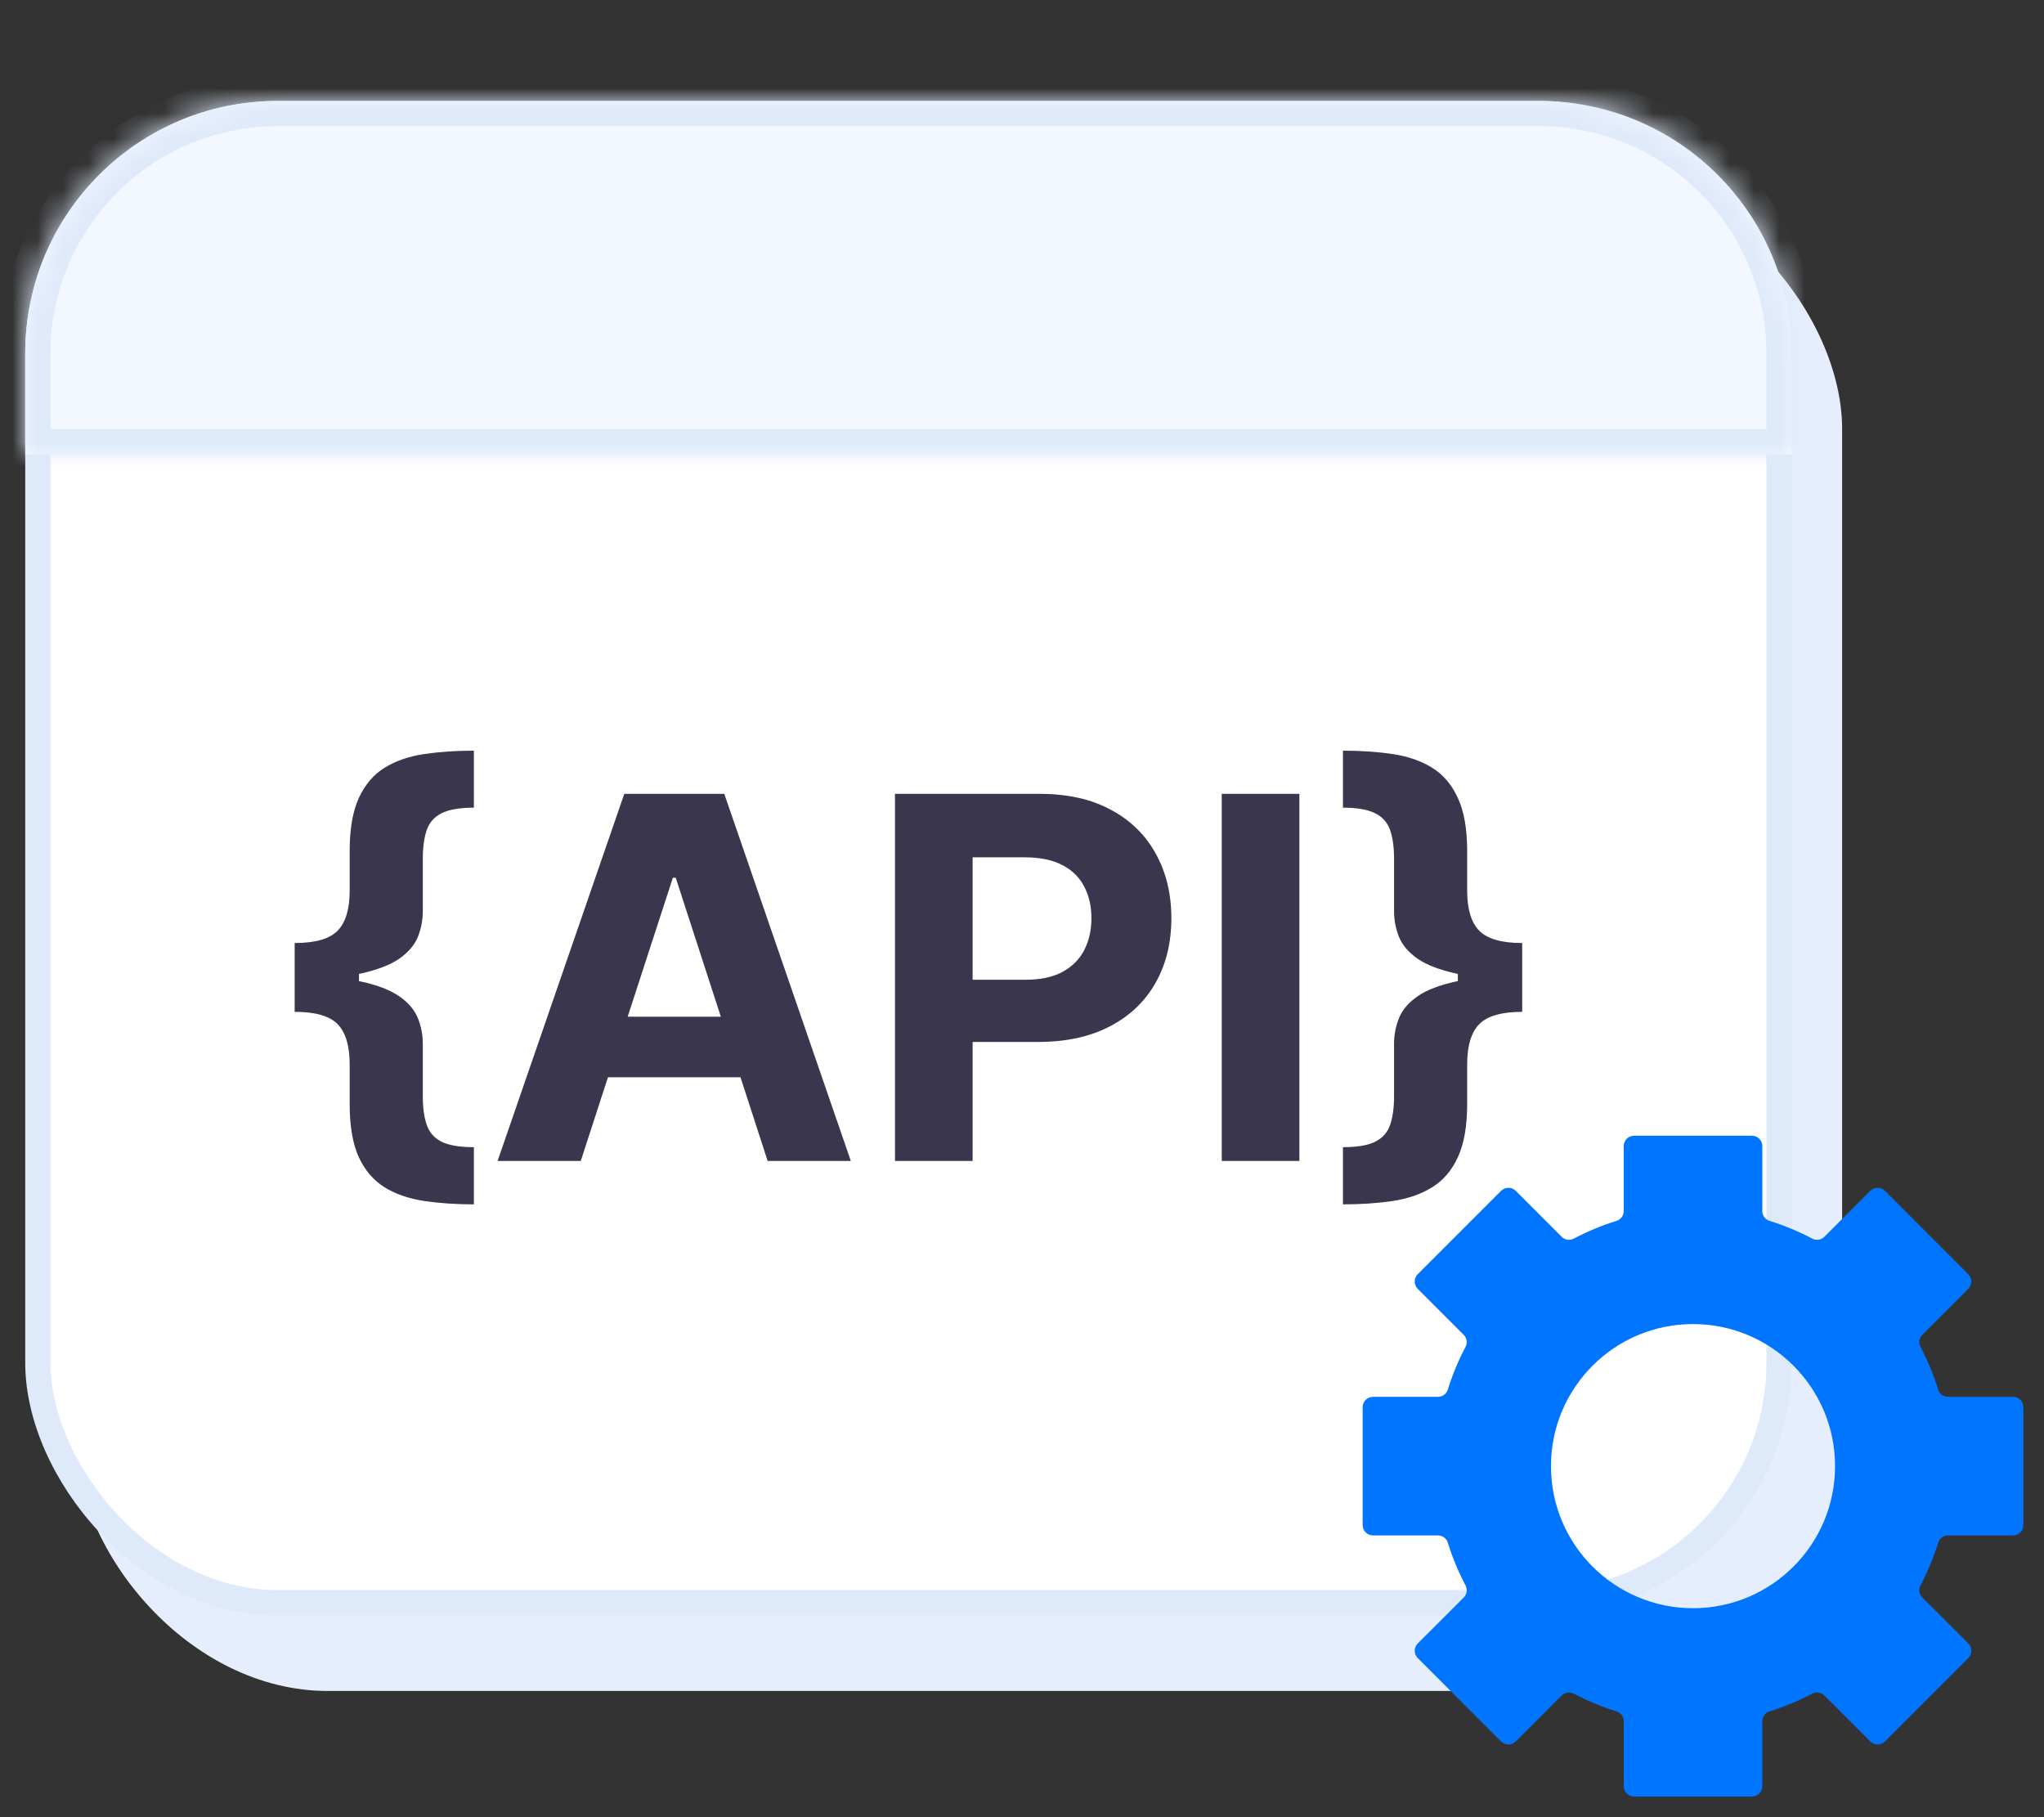
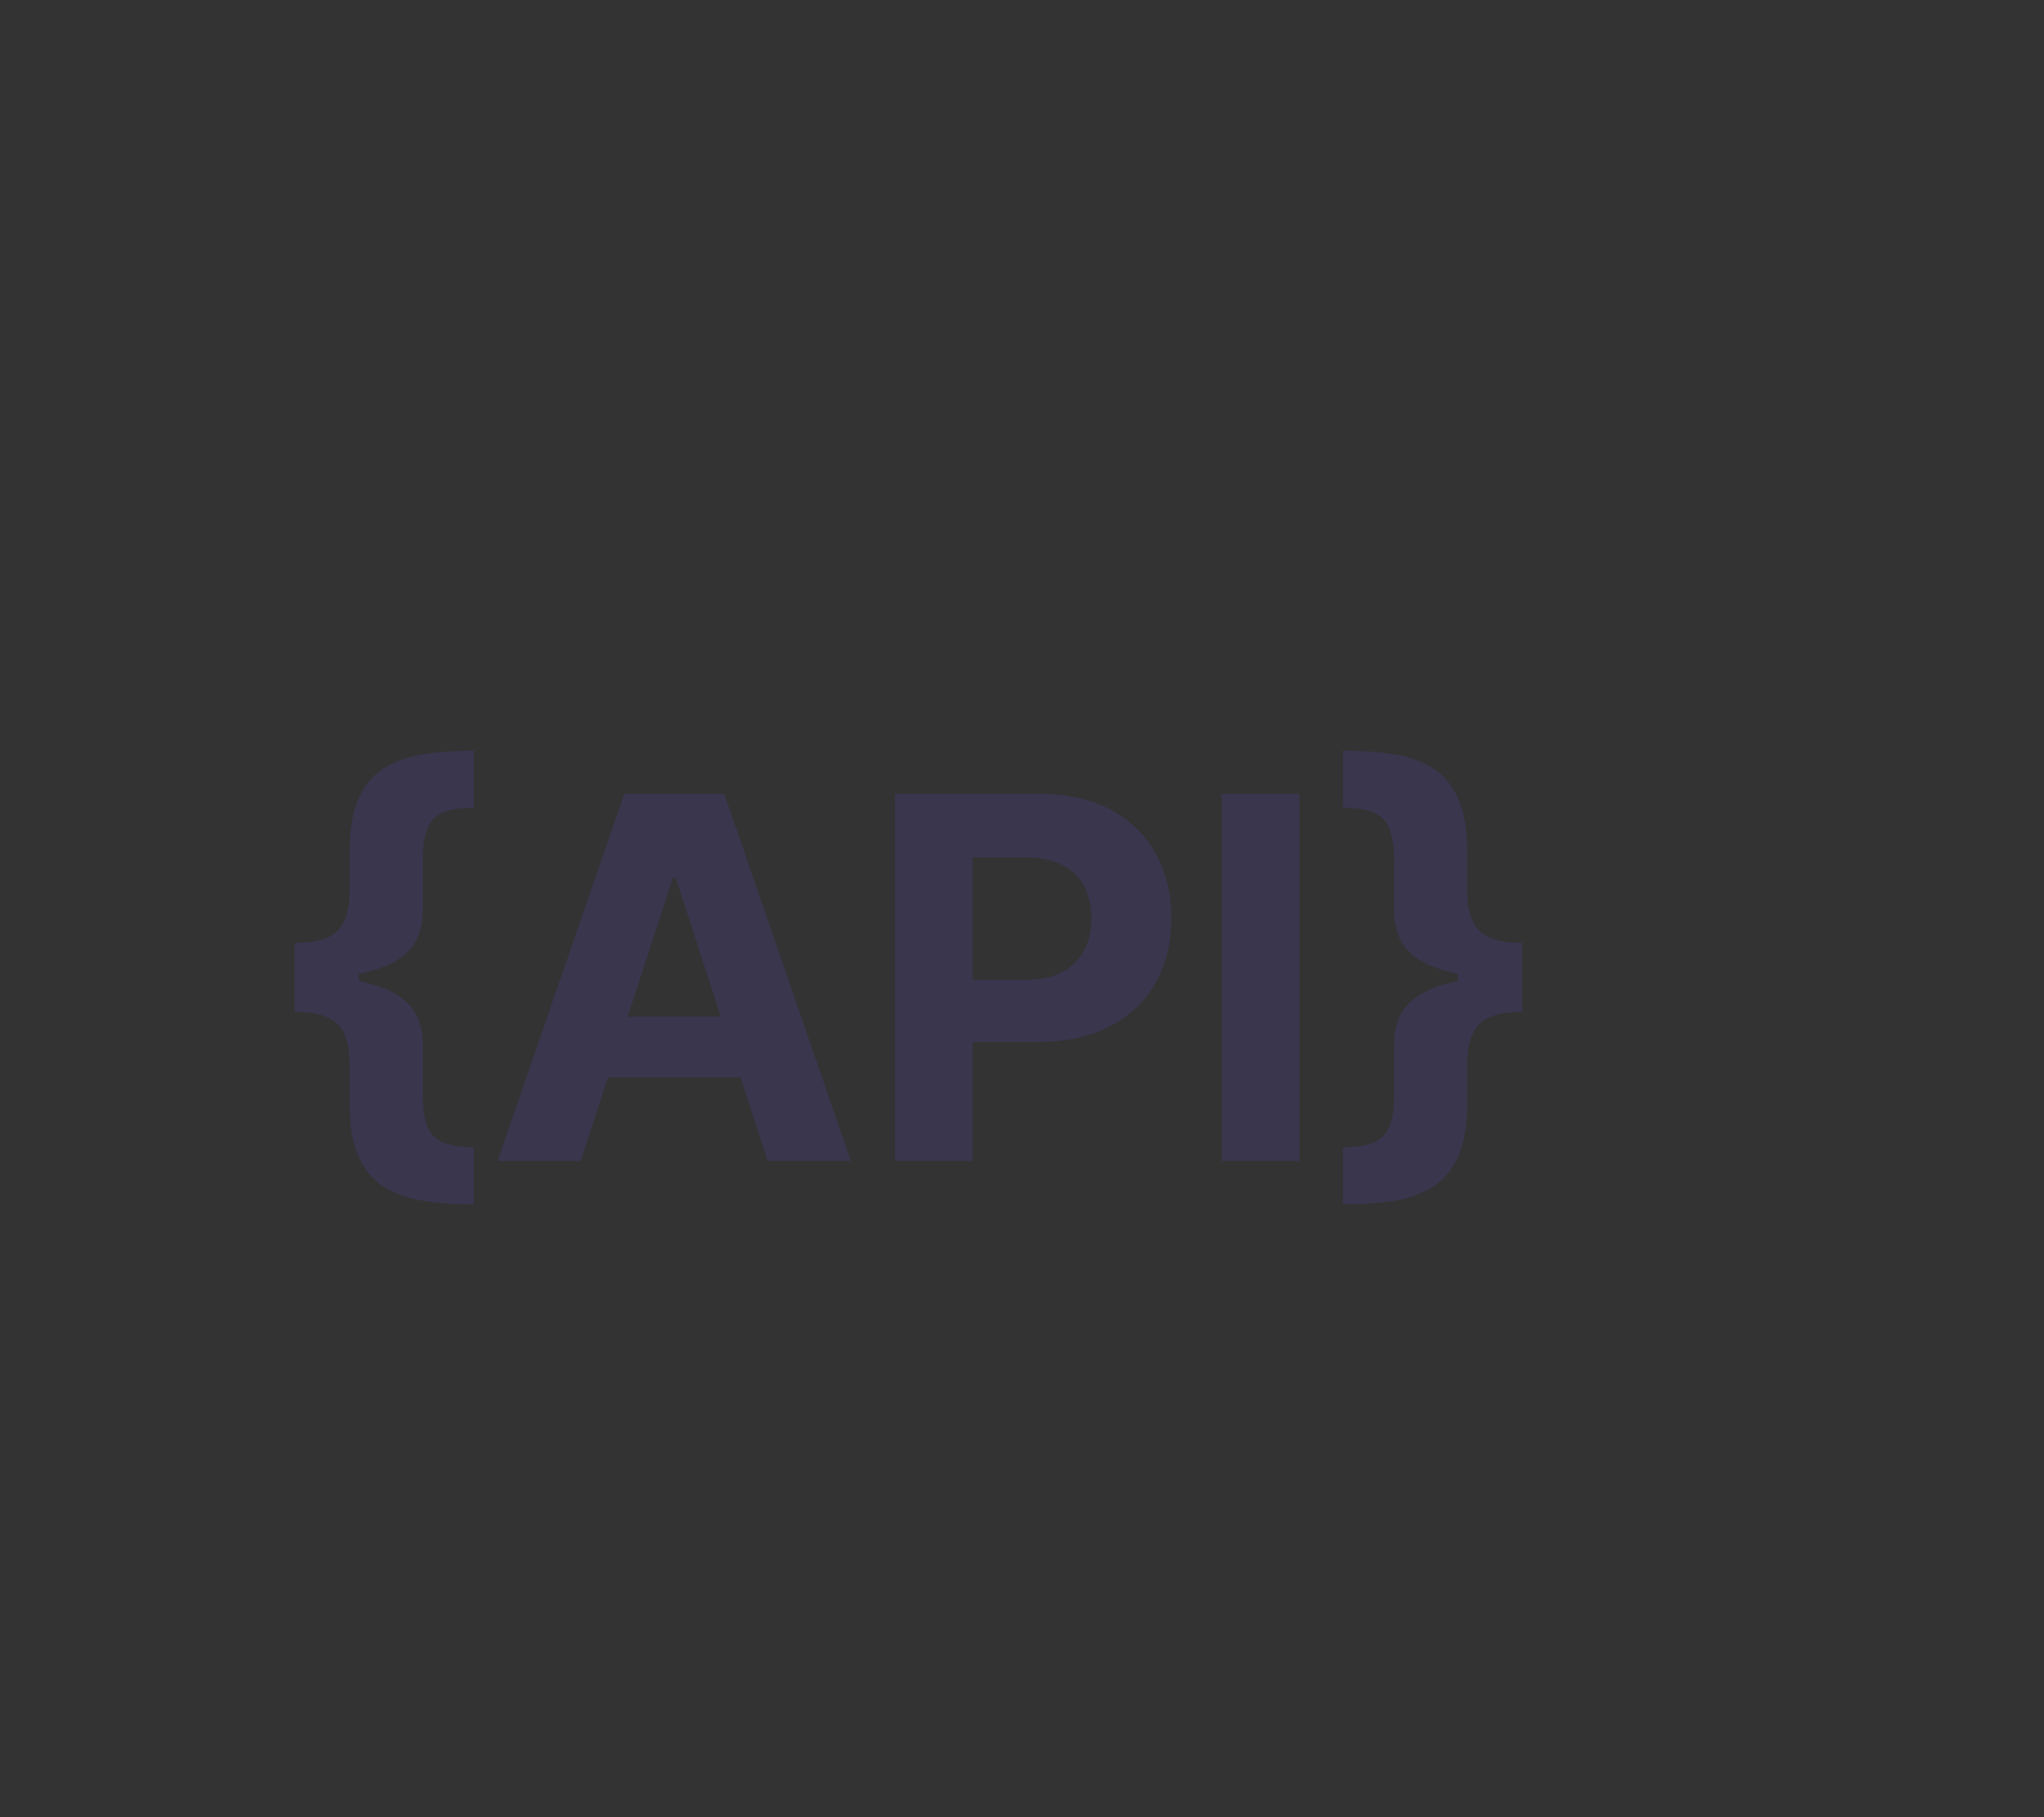
<svg xmlns="http://www.w3.org/2000/svg" width="81" height="72" viewBox="0 0 81 72" fill="none">
  <rect x="0" y="0" width="81" height="72" fill="#333333" stroke="none" />
-   <rect x="3" y="7" width="70" height="60" rx="10" fill="#E6EEFD" />
-   <rect x="1.5" y="4.5" width="69" height="59" rx="9.5" fill="white" stroke="#DEE9FA" />
  <mask id="path-3-inside-1_4632_37806" fill="white">
-     <path d="M1 14C1 8.477 5.477 4 11 4H61C66.523 4 71 8.477 71 14V18H1V14Z" />
-   </mask>
-   <path d="M1 14C1 8.477 5.477 4 11 4H61C66.523 4 71 8.477 71 14V18H1V14Z" fill="#F3F7FF" />
+     </mask>
  <path d="M71 18V19H72V18H71ZM1 18H0V19H1V18ZM11 5H61V3H11V5ZM70 14V18H72V14H70ZM71 17H1V19H71V17ZM2 18V14H0V18H2ZM61 5C65.971 5 70 9.029 70 14H72C72 7.925 67.075 3 61 3V5ZM11 3C4.925 3 0 7.925 0 14H2C2 9.029 6.029 5 11 5V3Z" fill="#DEE9FA" mask="url(#path-3-inside-1_4632_37806)" />
  <path d="M11.677 38.791V37.364C12.496 37.364 13.064 37.2 13.381 36.874C13.698 36.547 13.857 36.019 13.857 35.29V33.72C13.857 32.844 13.978 32.144 14.219 31.618C14.465 31.088 14.806 30.688 15.242 30.418C15.682 30.148 16.203 29.968 16.804 29.878C17.406 29.788 18.064 29.743 18.779 29.743V32.001C18.22 32.001 17.794 32.075 17.5 32.222C17.212 32.364 17.015 32.586 16.911 32.889C16.807 33.188 16.755 33.566 16.755 34.026V36.099C16.755 36.459 16.688 36.803 16.556 37.129C16.423 37.451 16.177 37.738 15.817 37.989C15.457 38.235 14.944 38.431 14.276 38.578C13.608 38.72 12.742 38.791 11.677 38.791ZM18.779 47.719C18.064 47.719 17.406 47.674 16.804 47.584C16.203 47.494 15.682 47.314 15.242 47.044C14.806 46.774 14.465 46.376 14.219 45.851C13.978 45.321 13.857 44.617 13.857 43.742V42.165C13.857 41.436 13.698 40.908 13.381 40.581C13.064 40.254 12.496 40.091 11.677 40.091V38.663C12.742 38.663 13.608 38.737 14.276 38.883C14.944 39.026 15.457 39.222 15.817 39.473C16.177 39.719 16.423 40.006 16.556 40.332C16.688 40.654 16.755 40.998 16.755 41.362V43.436C16.755 43.891 16.807 44.269 16.911 44.572C17.015 44.871 17.212 45.093 17.5 45.24C17.794 45.382 18.22 45.453 18.779 45.453V47.719ZM11.677 40.091V37.364H14.226V40.091H11.677ZM23.014 46H19.718L24.739 31.454H28.702L33.717 46H30.421L26.778 34.778H26.664L23.014 46ZM22.808 40.283H30.592V42.683H22.808V40.283ZM35.467 46V31.454H41.206C42.309 31.454 43.249 31.665 44.026 32.087C44.802 32.503 45.394 33.083 45.801 33.827C46.213 34.565 46.419 35.418 46.419 36.383C46.419 37.349 46.211 38.202 45.794 38.94C45.377 39.679 44.774 40.254 43.983 40.666C43.197 41.078 42.245 41.284 41.128 41.284H37.47V38.82H40.631C41.222 38.82 41.71 38.718 42.094 38.514C42.482 38.306 42.771 38.019 42.96 37.655C43.154 37.285 43.251 36.862 43.251 36.383C43.251 35.901 43.154 35.479 42.96 35.119C42.771 34.755 42.482 34.473 42.094 34.274C41.706 34.071 41.213 33.969 40.617 33.969H38.543V46H35.467ZM51.492 31.454V46H48.416V31.454H51.492ZM60.322 38.663V40.091C59.507 40.091 58.939 40.254 58.617 40.581C58.3 40.908 58.141 41.436 58.141 42.165V43.742C58.141 44.617 58.018 45.321 57.772 45.851C57.531 46.376 57.19 46.774 56.749 47.044C56.314 47.314 55.795 47.494 55.194 47.584C54.597 47.674 53.939 47.719 53.219 47.719V45.453C53.778 45.453 54.202 45.382 54.491 45.24C54.784 45.093 54.983 44.871 55.087 44.572C55.191 44.269 55.244 43.891 55.244 43.436V41.362C55.244 40.998 55.31 40.654 55.443 40.332C55.575 40.006 55.821 39.719 56.181 39.473C56.541 39.222 57.055 39.026 57.722 38.883C58.39 38.737 59.256 38.663 60.322 38.663ZM53.219 29.743C53.939 29.743 54.597 29.788 55.194 29.878C55.795 29.968 56.314 30.148 56.749 30.418C57.19 30.688 57.531 31.088 57.772 31.618C58.018 32.144 58.141 32.844 58.141 33.72V35.29C58.141 36.019 58.3 36.547 58.617 36.874C58.939 37.2 59.507 37.364 60.322 37.364V38.791C59.256 38.791 58.39 38.72 57.722 38.578C57.055 38.431 56.541 38.235 56.181 37.989C55.821 37.738 55.575 37.451 55.443 37.129C55.31 36.803 55.244 36.459 55.244 36.099V34.026C55.244 33.566 55.191 33.188 55.087 32.889C54.983 32.586 54.784 32.364 54.491 32.222C54.202 32.075 53.778 32.001 53.219 32.001V29.743ZM60.322 37.364V40.091H57.772V37.364H60.322Z" fill="#39364E" />
-   <path fill-rule="evenodd" clip-rule="evenodd" d="M77.199 55.345H79.773C79.999 55.345 80.182 55.529 80.182 55.754V60.427C80.182 60.653 79.999 60.836 79.773 60.836H77.199C77.021 60.836 76.863 60.95 76.81 61.12C76.626 61.712 76.388 62.28 76.104 62.82C76.021 62.978 76.053 63.171 76.179 63.297L78 65.117C78.159 65.278 78.159 65.536 78 65.696L74.696 69C74.537 69.159 74.278 69.159 74.117 69L72.296 67.178C72.171 67.054 71.978 67.022 71.821 67.104C71.281 67.388 70.712 67.625 70.12 67.809C69.95 67.862 69.837 68.021 69.837 68.199V70.773C69.837 70.999 69.654 71.182 69.428 71.182H64.755C64.529 71.182 64.346 70.999 64.346 70.773V68.199C64.346 68.021 64.232 67.862 64.062 67.809C63.471 67.625 62.902 67.388 62.362 67.104C62.205 67.022 62.011 67.054 61.886 67.178L61.462 67.603L61.462 67.603L60.065 69C59.904 69.16 59.645 69.16 59.486 69L56.182 65.696C56.023 65.537 56.023 65.278 56.182 65.117L58.003 63.297C58.129 63.172 58.16 62.978 58.078 62.821C57.794 62.281 57.556 61.712 57.372 61.12C57.319 60.95 57.161 60.837 56.983 60.837H54.409C54.183 60.837 54 60.654 54 60.428V55.755C54 55.53 54.183 55.346 54.409 55.346H56.263L56.263 55.345H56.983C57.112 55.345 57.231 55.285 57.307 55.188C57.336 55.152 57.358 55.11 57.373 55.063C57.557 54.47 57.794 53.902 58.078 53.362C58.16 53.204 58.129 53.012 58.003 52.886L56.182 51.065C56.036 50.919 56.024 50.688 56.146 50.527C56.157 50.513 56.169 50.499 56.182 50.486L59.486 47.182C59.646 47.023 59.905 47.023 60.065 47.182L61.886 49.003C62.011 49.129 62.204 49.161 62.362 49.078C62.902 48.794 63.47 48.556 64.062 48.372C64.232 48.319 64.346 48.161 64.346 47.984V45.409C64.346 45.183 64.529 45 64.755 45H69.428C69.654 45 69.837 45.183 69.837 45.409V47.984C69.837 48.161 69.95 48.319 70.12 48.372C70.712 48.556 71.281 48.794 71.82 49.078C71.978 49.161 72.171 49.129 72.296 49.003L74.117 47.182C74.278 47.023 74.536 47.023 74.696 47.182L78 50.486C78.159 50.645 78.159 50.905 78 51.065L76.179 52.886C76.053 53.012 76.021 53.204 76.104 53.361C76.388 53.901 76.625 54.47 76.809 55.063C76.862 55.232 77.021 55.345 77.199 55.345ZM61.462 58.091C61.462 61.2 63.982 63.72 67.091 63.72C70.2 63.72 72.72 61.2 72.72 58.091C72.72 54.982 70.2 52.462 67.091 52.462C63.982 52.462 61.462 54.982 61.462 58.091Z" fill="#0075FF" />
</svg>